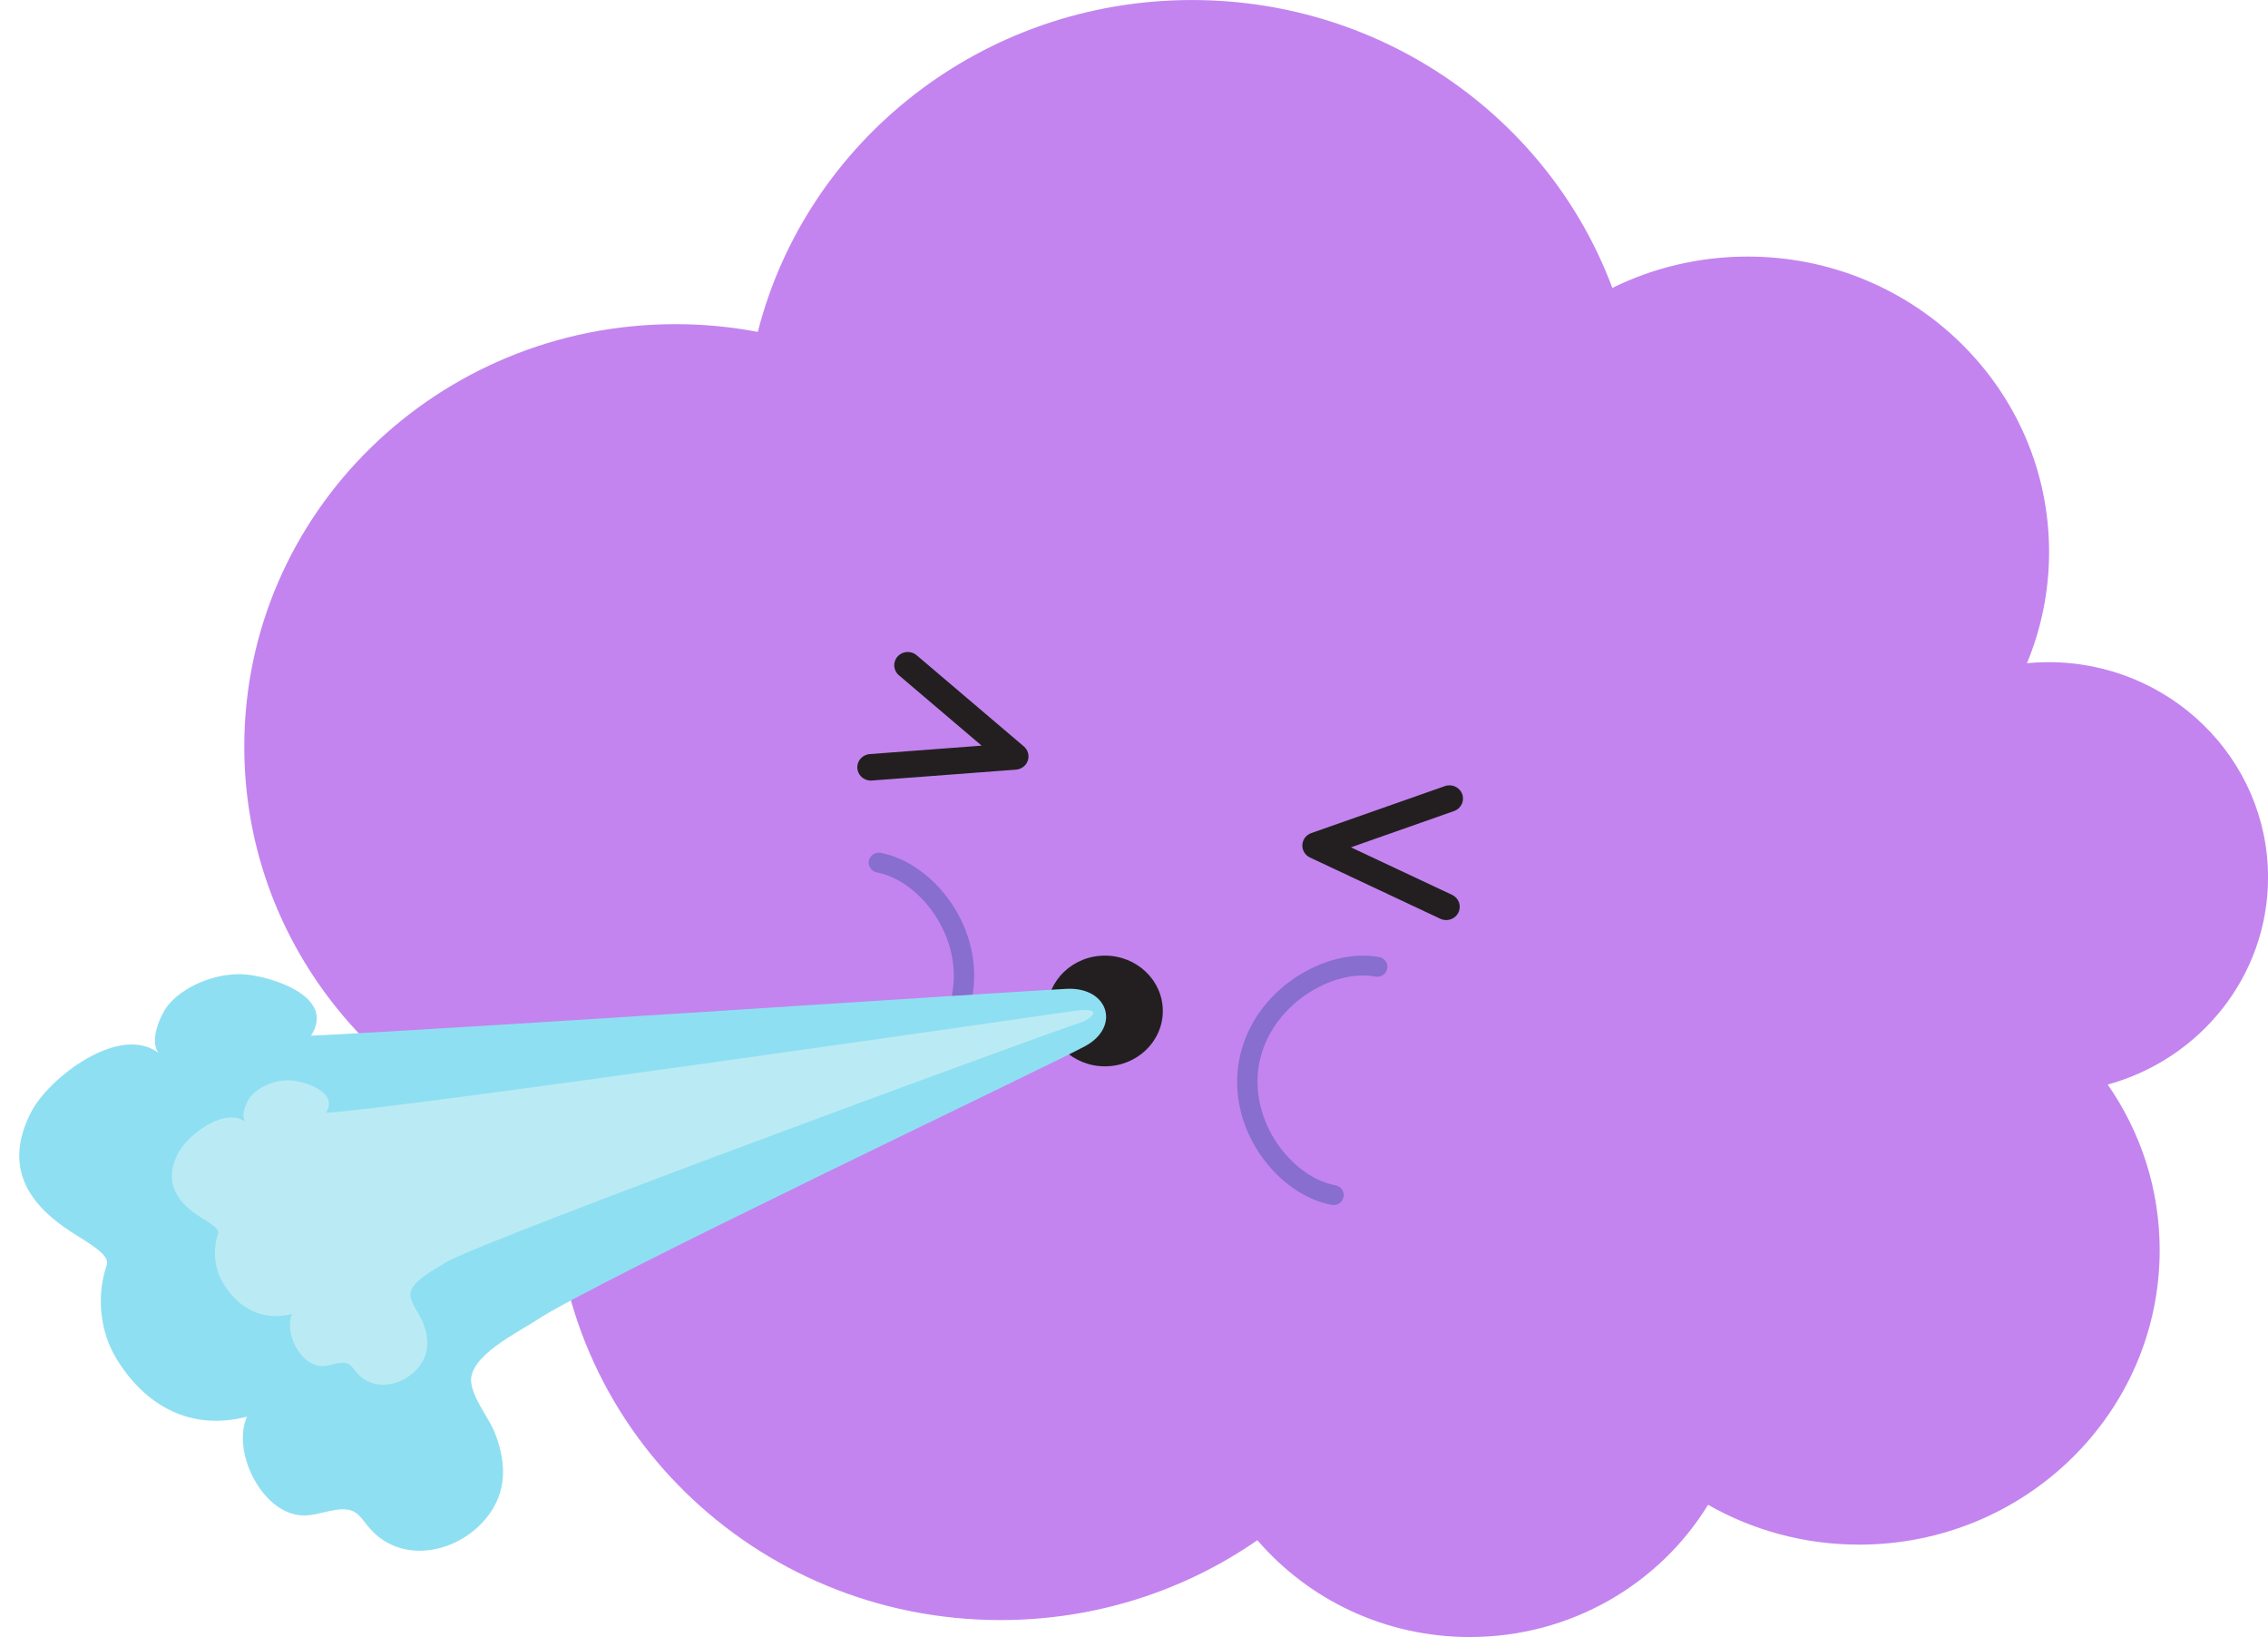
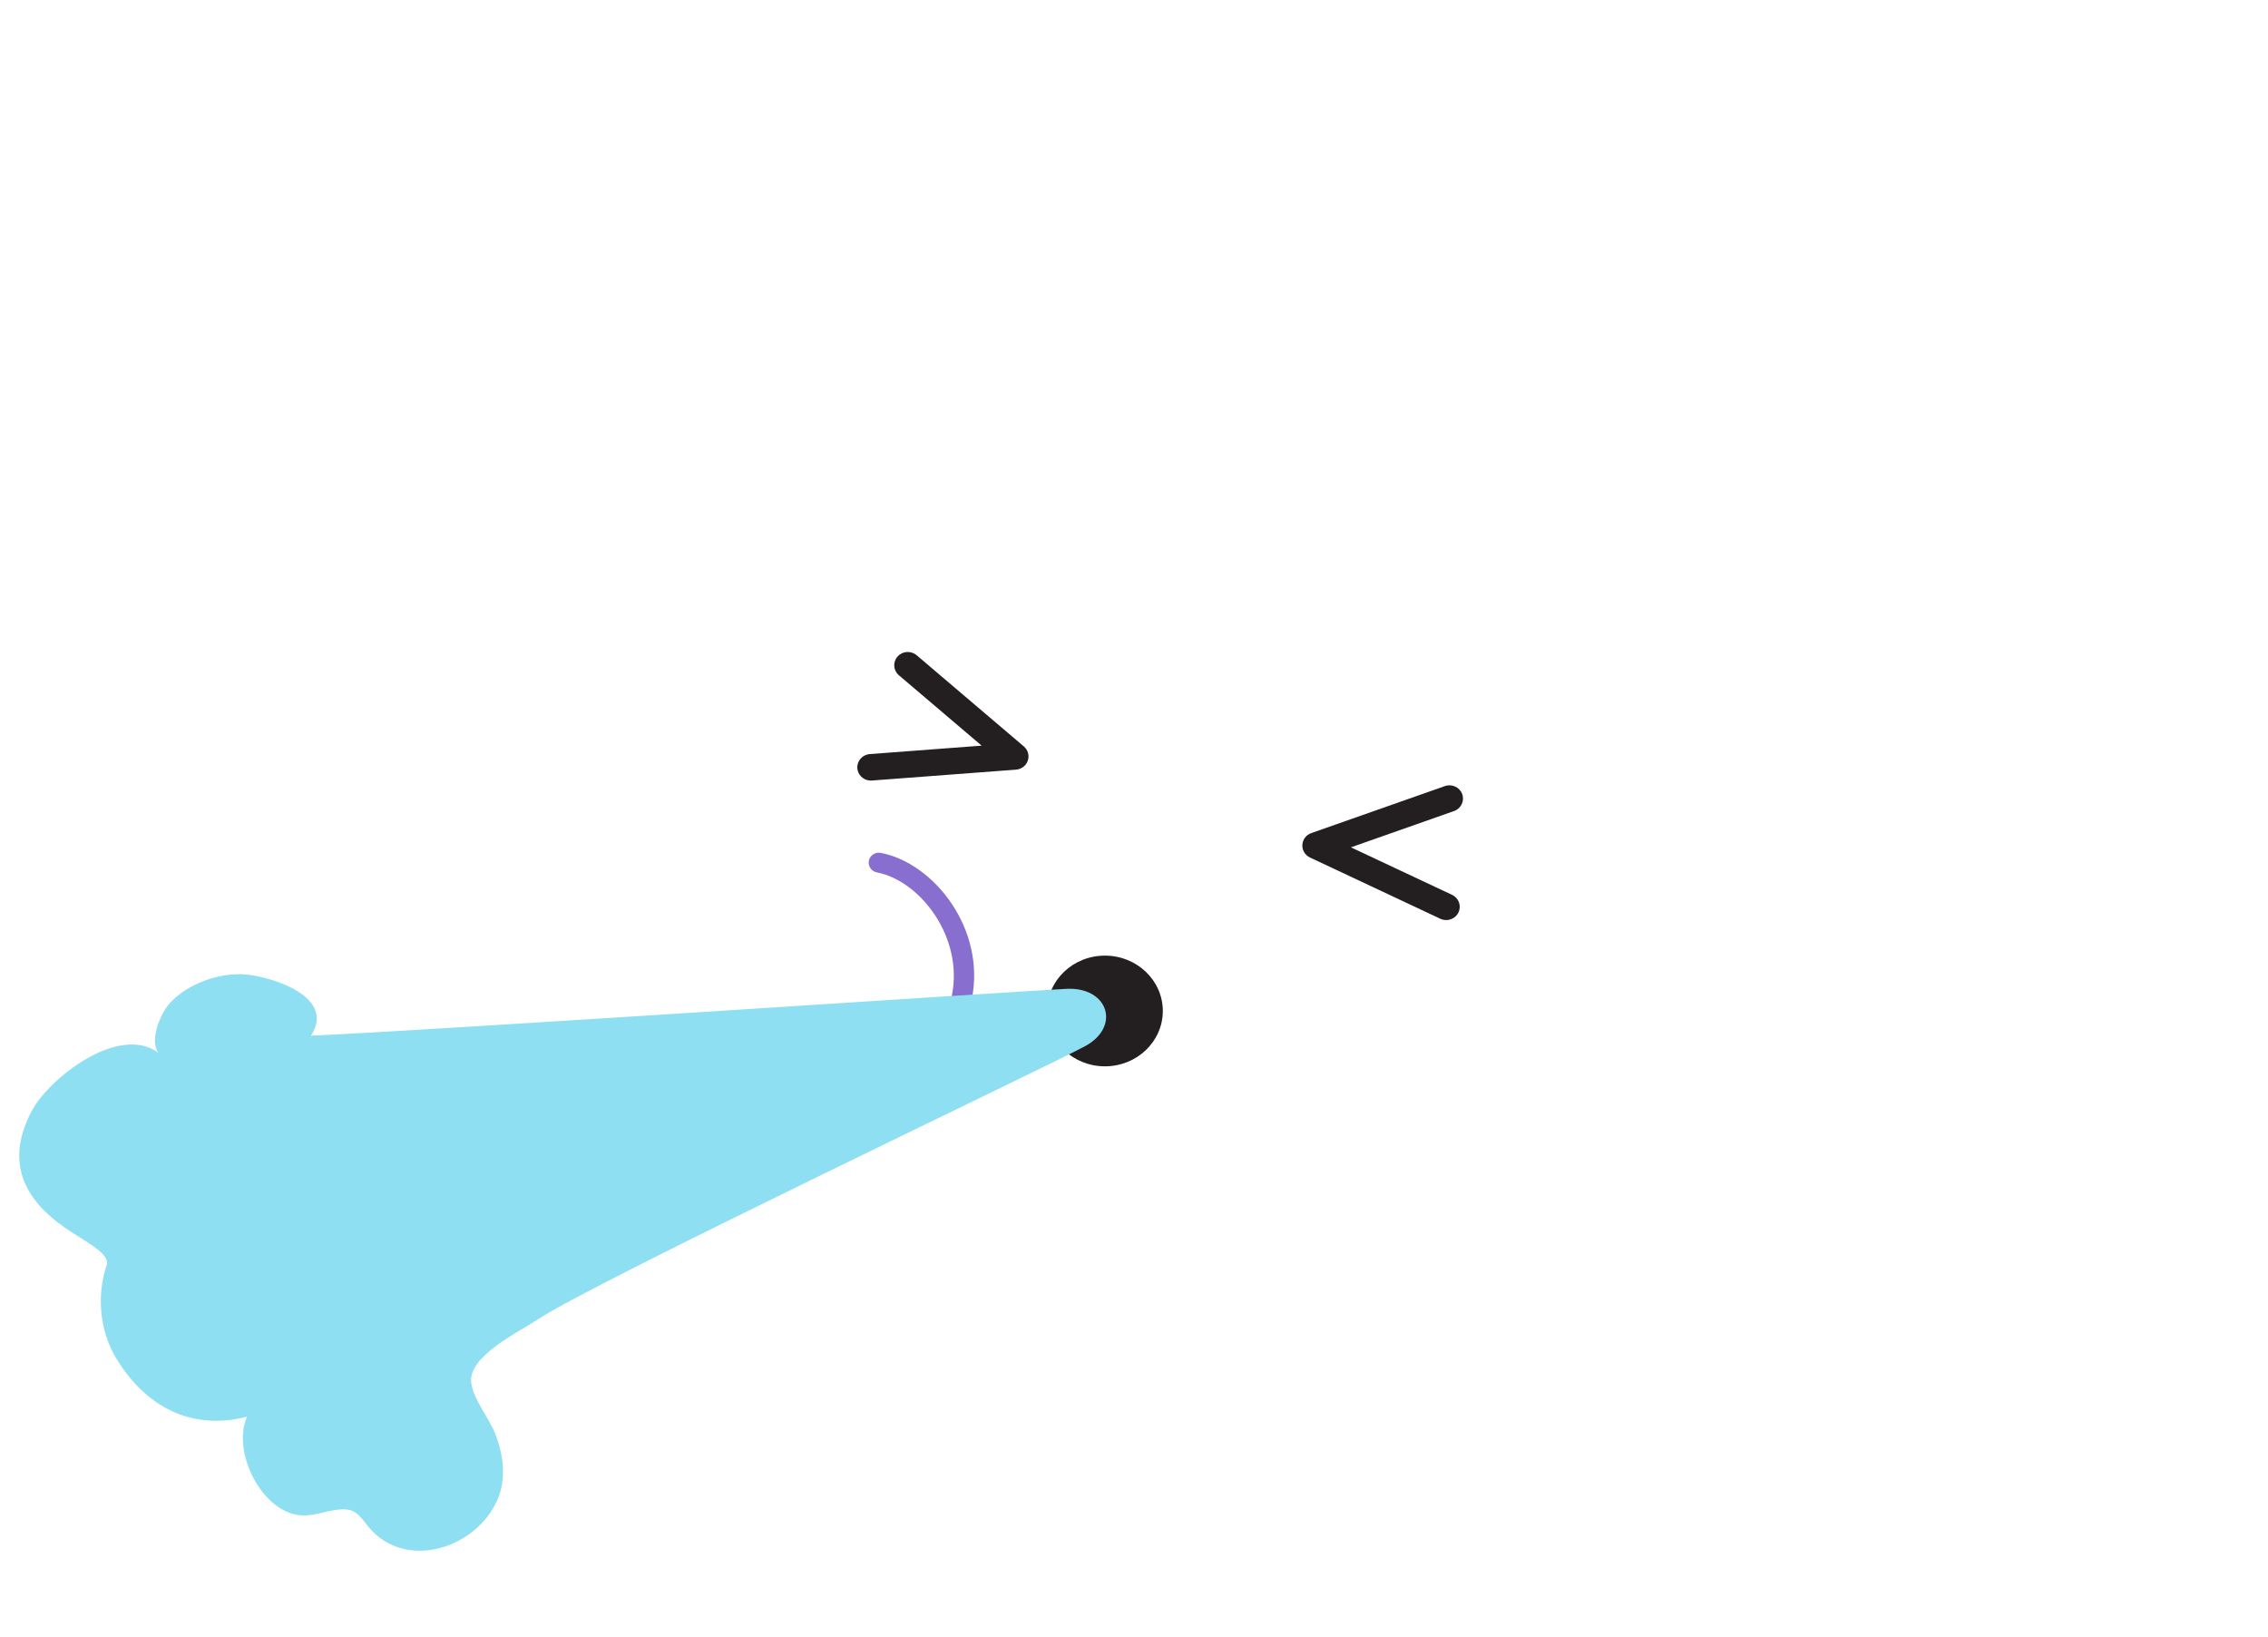
<svg xmlns="http://www.w3.org/2000/svg" height="1993.5" preserveAspectRatio="xMidYMid meet" version="1.0" viewBox="131.8 439.1 2762.6 1993.5" width="2762.6" zoomAndPan="magnify">
  <g id="change1_1">
-     <path d="M2894.447,1507.519c0-144.736-119.781-262.07-267.535-262.07c-8.809,0-17.518,0.446-26.108,1.26 c17.356-41.806,26.944-87.517,26.944-135.43c0-198.675-164.411-359.732-367.229-359.732c-59.243,0-115.202,13.763-164.76,38.174 c-76.355-204.571-276.809-350.591-512.088-350.591c-255.33,0-469.622,171.989-528.822,404.144 c-32.468-6.151-65.989-9.411-100.292-9.411c-290.058,0-525.2,230.341-525.2,514.481c0,234.614,160.327,432.53,379.5,494.403 c-0.877,12.365-1.356,24.832-1.356,37.418c0,293.713,243.064,531.816,542.898,531.816c116.56,0,224.53-35.992,312.987-97.244 c62.083,72.07,154.913,117.889,258.713,117.889c123.258,0,231.092-64.564,290.262-161.033 c54.065,30.844,116.913,48.523,183.98,48.523c202.201,0,366.121-160.568,366.121-358.643c0-74.762-23.363-144.168-63.31-201.627 C2811.794,1728.96,2894.447,1627.733,2894.447,1507.519z" fill="#C384EF" />
-   </g>
+     </g>
  <g id="change2_2">
    <path d="M1548.195,1670.231c0,37.23-31.564,67.41-70.496,67.41c-38.931,0-70.489-30.18-70.489-67.41 c0-37.221,31.558-67.402,70.489-67.402C1516.631,1602.829,1548.195,1633.011,1548.195,1670.231z" fill="#231F20" />
  </g>
  <g id="change2_1">
    <path d="M1889.447,1559.079c7.43,1.79,15.368-1.688,18.814-8.706c3.935-8.052,0.475-17.689-7.737-21.545 l-123.202-57.878l125.61-44.178c8.572-3.013,13.031-12.263,9.95-20.661c-3.076-8.383-12.512-12.748-21.084-9.739l-162.746,57.229 c-6.255,2.208-10.554,7.87-10.9,14.377c-0.337,6.506,3.35,12.571,9.347,15.396l158.768,74.579 C1887.305,1558.44,1888.376,1558.817,1889.447,1559.079z" fill="#231F20" />
  </g>
  <g id="change2_3">
    <path d="M1190.424,1389.531c-7.591-0.963-13.709-7.02-14.321-14.783c-0.701-8.899,6.094-16.659,15.175-17.345 l136.227-10.283l-100.781-85.706c-6.875-5.848-7.616-16.048-1.643-22.783c5.965-6.73,16.375-7.452,23.258-1.609l130.576,111.04 c5.015,4.27,6.931,11.08,4.847,17.262c-2.085,6.187-7.761,10.536-14.395,11.036l-175.561,13.249 C1192.654,1389.7,1191.519,1389.665,1190.424,1389.531z" fill="#231F20" />
  </g>
  <g id="change3_2">
    <path d="M1144.03,1778.948c-6.698-1.293-11.061-7.658-9.732-14.227c1.32-6.561,7.816-10.836,14.522-9.543 c52.979,10.238,128.354-33.98,142.499-104.244c14.152-70.272-38.44-139.22-91.419-149.456c-6.697-1.293-11.053-7.657-9.733-14.226 c1.32-6.562,7.824-10.836,14.523-9.542c65.304,12.617,127.975,93.085,110.893,177.908 C1298.508,1740.44,1209.342,1791.565,1144.03,1778.948z" fill="#886ECE" />
  </g>
  <g id="change3_1">
-     <path d="M1753.936,1906.341c6.716,1.229,13.18-3.1,14.435-9.678c1.257-6.576-3.163-12.908-9.877-14.139 c-53.076-9.74-106.337-78.191-92.868-148.59c13.46-70.391,88.4-115.316,141.477-105.578c6.712,1.23,13.169-3.1,14.426-9.676 c1.264-6.578-3.164-12.902-9.877-14.141c-65.426-12.002-154.084,39.959-170.337,124.939S1688.512,1894.329,1753.936,1906.341z" fill="#886ECE" />
-   </g>
+     </g>
  <g id="change4_1">
    <path d="M1431.321,1643.261c-50.435,2.271-773.43,50.613-920.707,57.049c30.285-46.875-44.892-70.564-76.968-74.279 c-32.508-3.77-73.89,10.678-95.659,35.416c-10.75,12.217-24.477,44.572-13.307,59.713c-47.678-35.4-132.974,30.299-154.521,71.377 c-38.324,73.057,4.102,118.322,48.95,147.127c22.163,14.232,46.929,27.607,42.674,40.021c-12.61,36.764-8.573,80.324,11.625,113.637 c35.486,58.553,91.472,88.561,159.195,70.982c-16.986,39.375,11.834,102.4,51.772,117.053c24.07,8.832,41.064-3.281,64.071-4.242 c20.263-0.846,23.914,13.326,36.779,26.512c46.361,47.498,127.367,18.746,152.162-37.389c11.653-26.385,7.749-54.475-2.201-80.68 c-7.508-19.756-26.482-41.418-29.352-62.324c-4.46-32.523,57.845-61.914,80.704-77.197 c67.723-45.289,623.426-309.152,667.058-332.943C1497.229,1689.304,1481.756,1640.989,1431.321,1643.261z" fill="#8FDFF2" />
  </g>
  <g id="change5_1">
-     <path d="M1439.927,1670.231c-40.896,5.898-833.41,120.578-911.152,123.977 c15.988-24.738-23.695-37.246-40.629-39.211c-17.156-1.986-39.001,5.639-50.493,18.699c-5.675,6.451-12.92,23.523-7.019,31.521 c-25.169-18.691-70.195,15.992-81.57,37.67c-20.227,38.572,2.166,62.457,25.837,77.662c11.697,7.52,24.775,14.578,22.529,21.131 c-6.658,19.408-4.529,42.396,6.138,59.98c18.725,30.906,48.277,46.75,84.029,37.467c-8.969,20.787,6.247,54.059,27.326,61.787 c12.707,4.66,21.676-1.734,33.819-2.24c10.695-0.441,12.623,7.035,19.417,13.998c24.469,25.07,67.228,9.898,80.318-19.738 c6.146-13.926,4.089-28.752-1.164-42.584c-3.964-10.426-13.979-21.859-15.493-32.9c-2.354-17.16,30.535-32.68,42.598-40.748 c35.751-23.902,755.941-287.686,770.352-291.258S1480.822,1664.337,1439.927,1670.231z" fill="#BAEBF4" />
-   </g>
+     </g>
</svg>